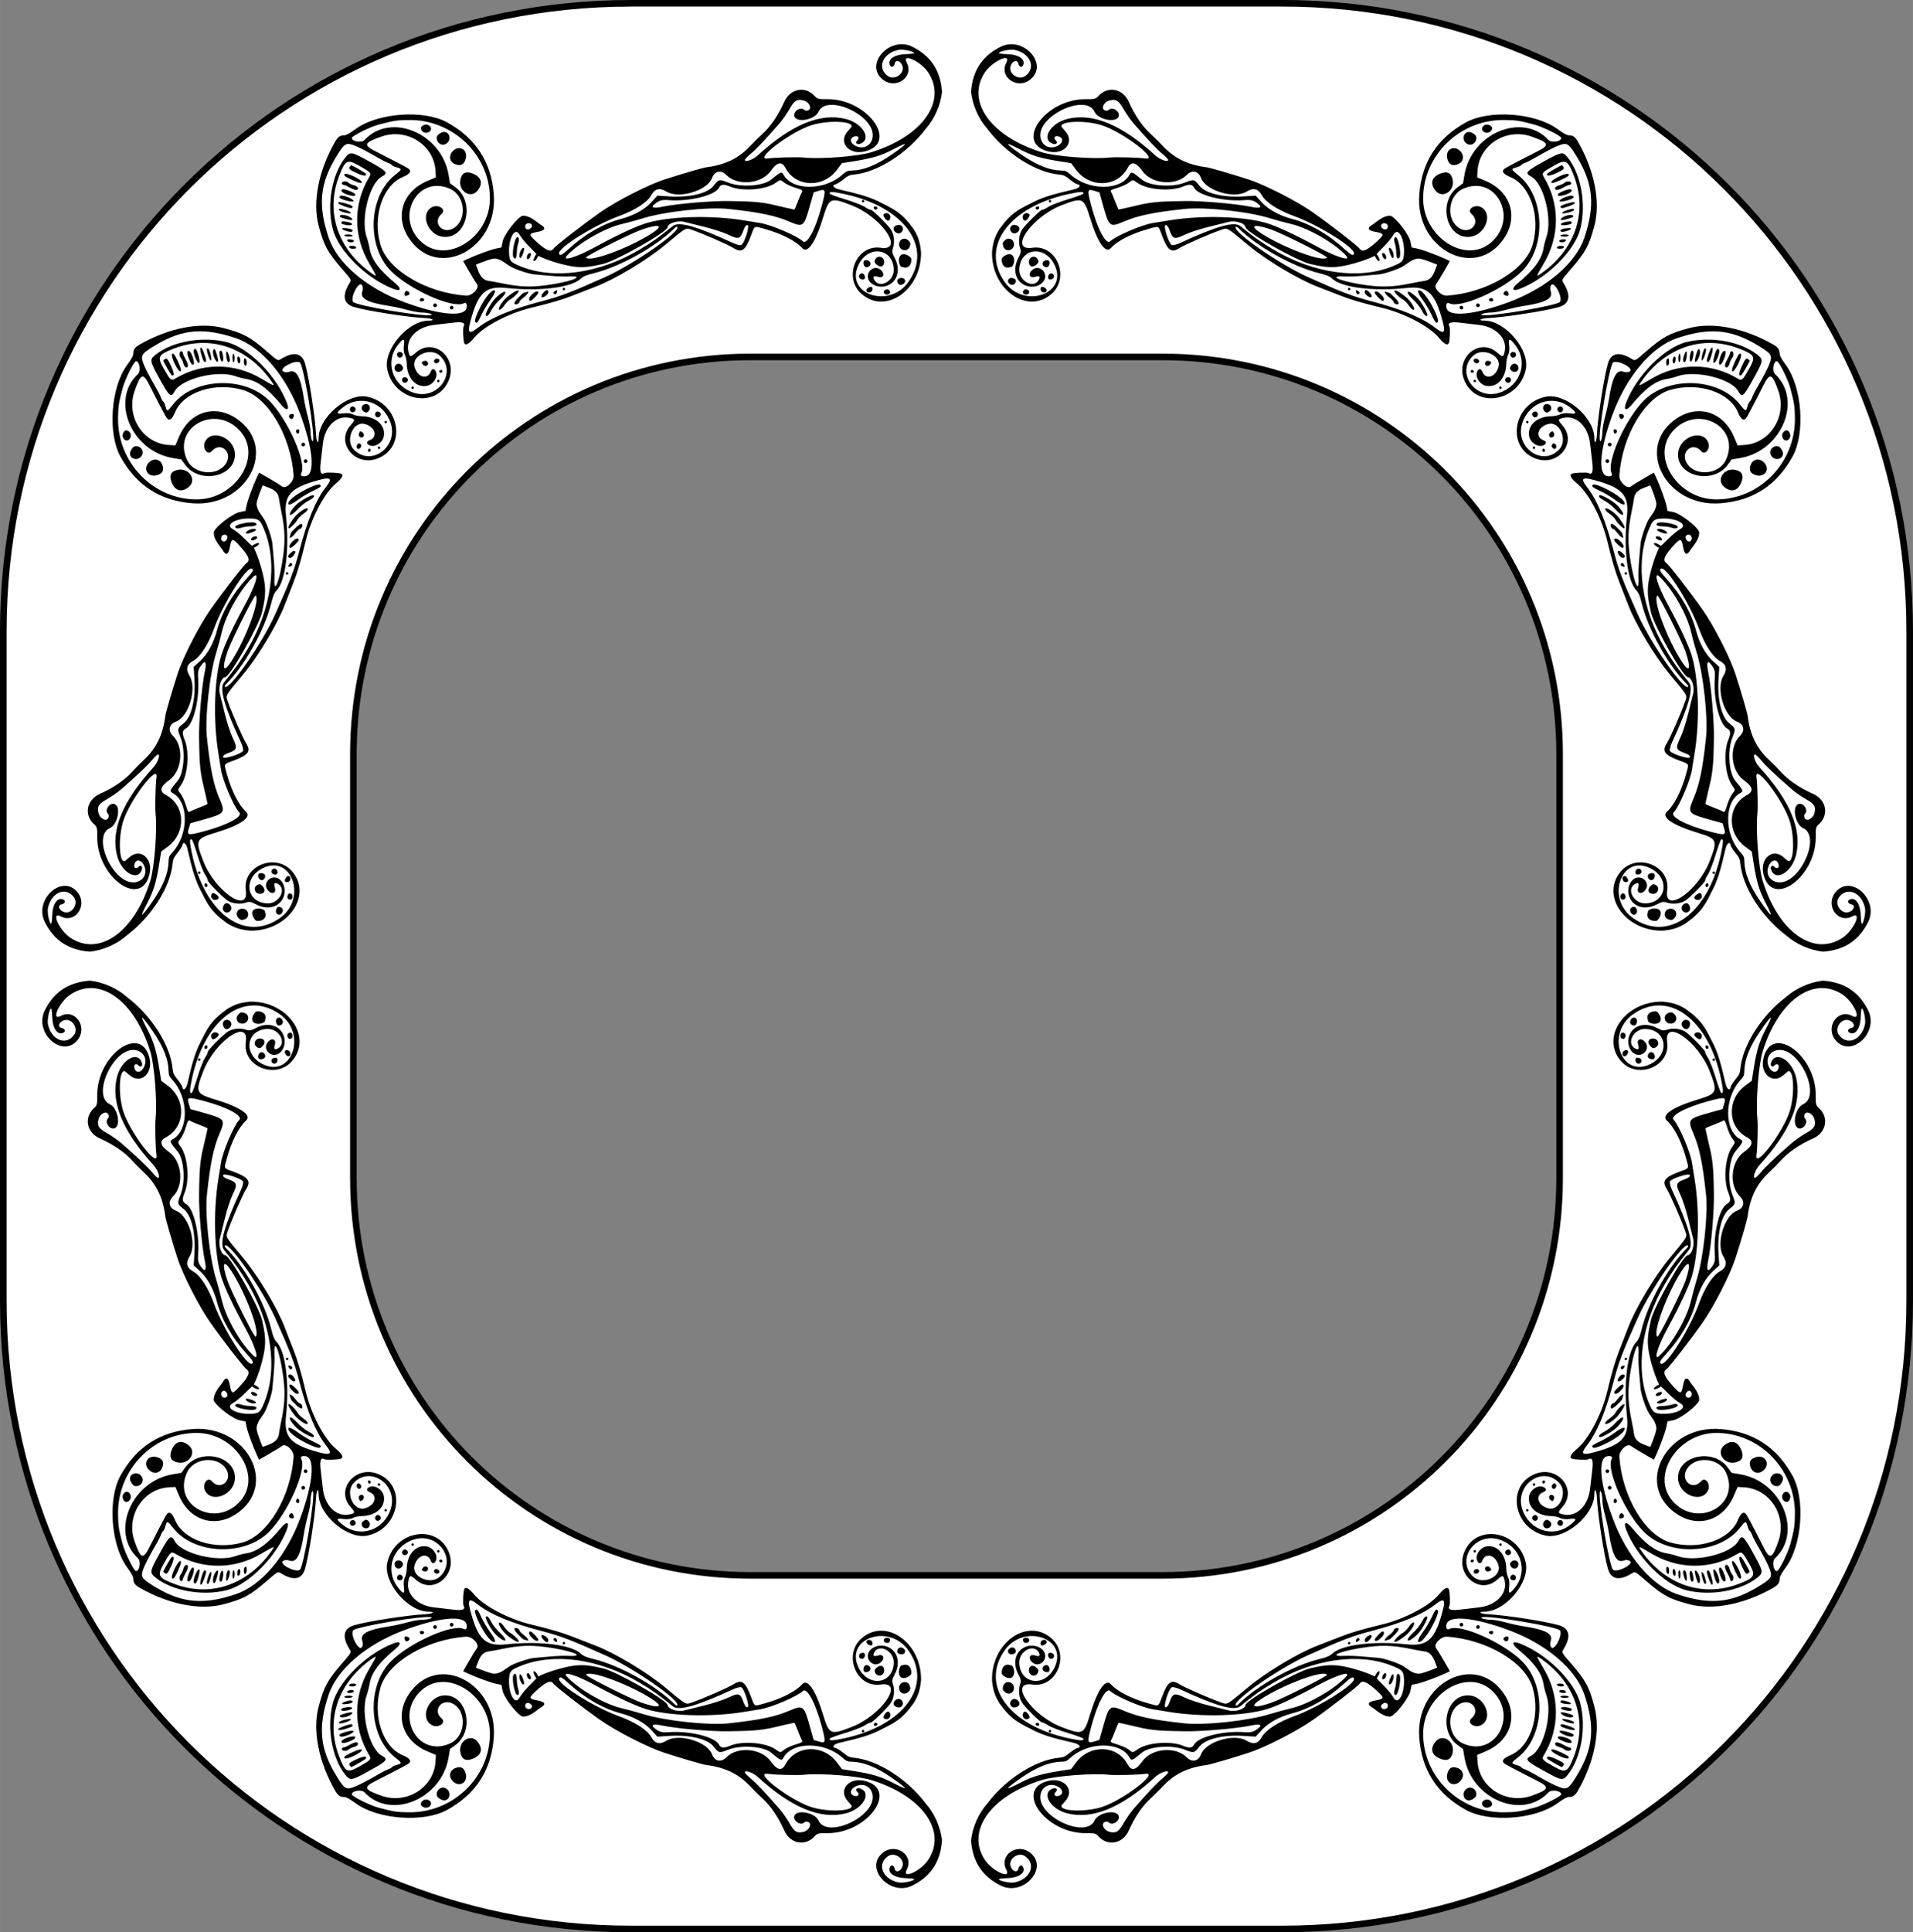
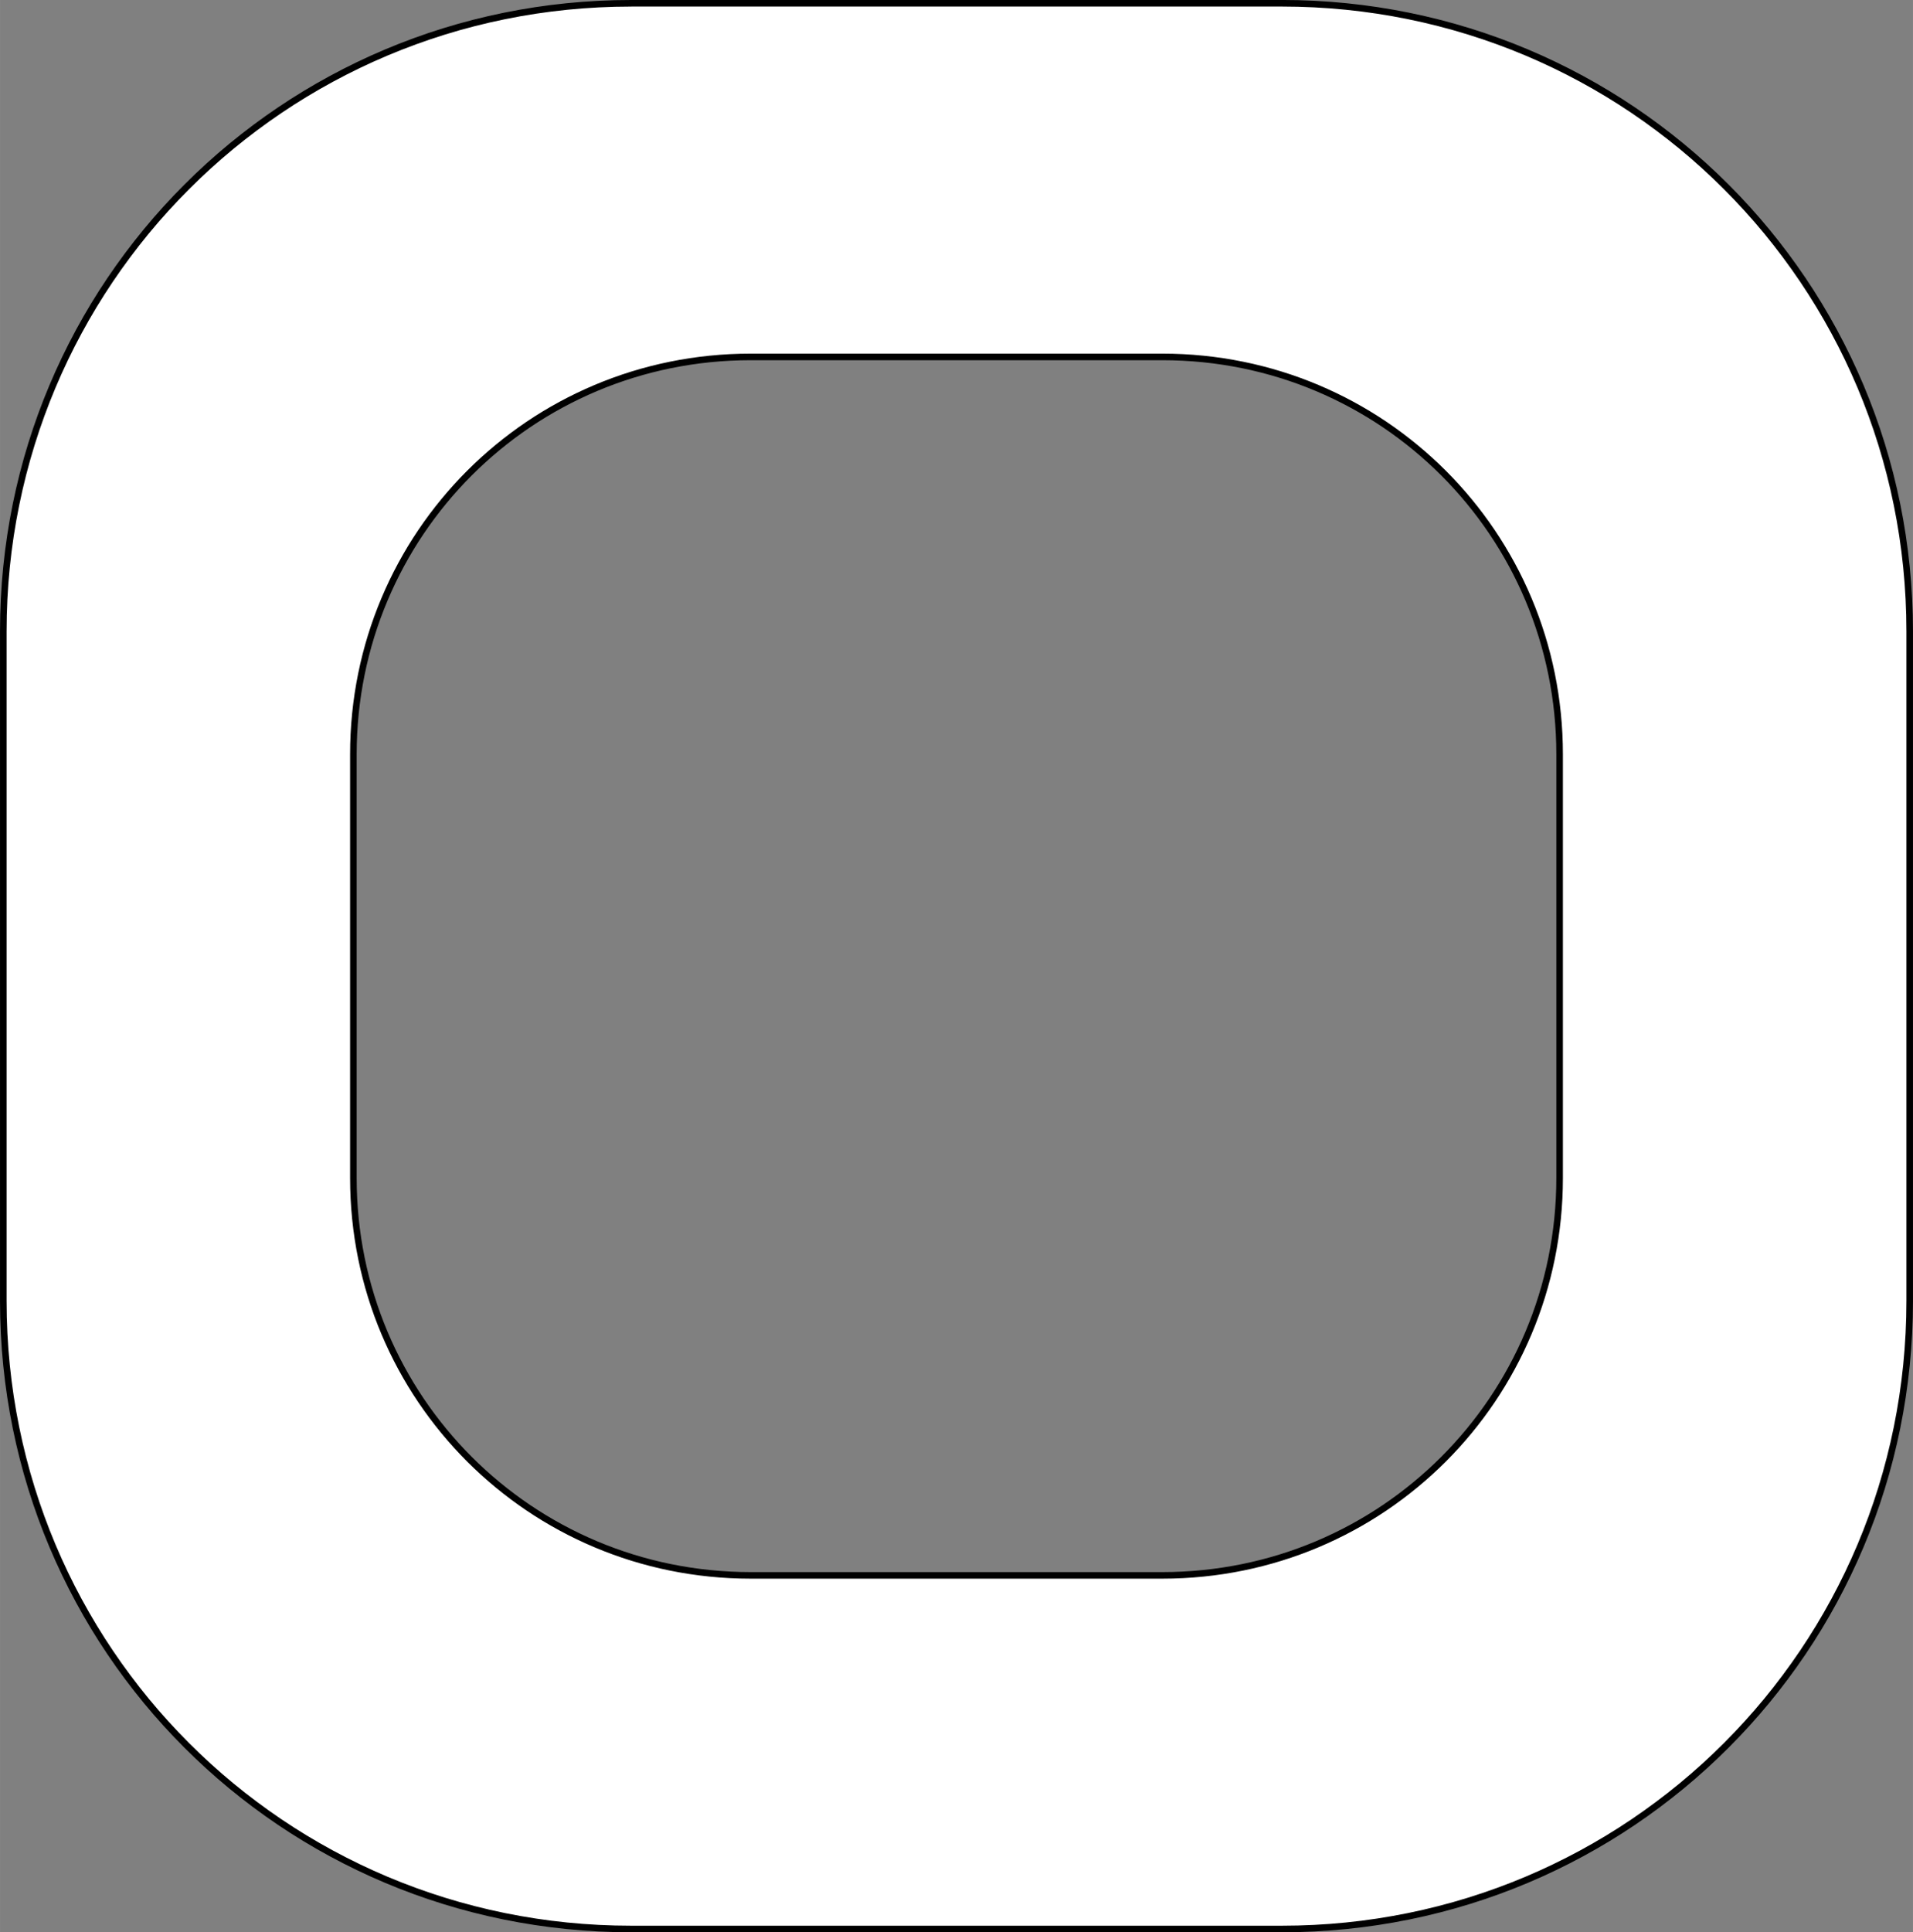
<svg xmlns="http://www.w3.org/2000/svg" xmlns:xlink="http://www.w3.org/1999/xlink" height="1470.1" viewBox="0 0 1455.861 1470.086" width="1455.9" version="1.1">
  <rect x="0" y="0" width="1455.861" height="1470.086" fill="#808080" stroke="none" />
  <path stroke-linejoin="round" d="m480.32 2.5c-264.71 0-477.82 213.11-477.82 477.82v509.44c0 264.71 213.11 477.82 477.82 477.82h495.22c264.71 0 477.82-213.11 477.82-477.82v-509.44c0-264.73-213.1-477.84-477.86-477.84h-495.22zm90.939 269.04h313.34c167.49 0 302.33 134.84 302.33 302.33v322.34c0 167.49-134.84 302.33-302.33 302.33h-313.34c-167.49 0-302.33-134.84-302.33-302.33v-322.34c0-167.49 134.84-302.33 302.33-302.33z" stroke="#000" stroke-width="5" fill="#fff" />
-   <path id="a" d="m254.9 107.98c-12.505 21.859-17.169 45.745-12.43 63.647 4.036 15.245 6.651 20.082 17.837 32.987 7.454 8.6 7.25 8.191 5.501 11.061-5.677 9.314-4.406 15.612 3.618 17.934 10.475 3.031 41.349 7.814 54.059 8.375 5.751 0.254 8.187 1.963 2.777 1.948-15.791-0.043-34.642 22.08-31.541 37.016 5.175 24.925 38.501 30.406 47.042 7.737 6.428-17.06-12.101-32.088-25.238-20.469-4.283 3.788-4.859 3.683-5.809-1.062-1.975-9.864 6.885-18.698 20.082-20.024 3.171-0.319 9.223-1.028 13.45-1.577 7.47-0.97 10.266-0.044 8.581 2.84-0.711 1.218-0.318 11.13 0.504 12.705 1.066 2.042 3.478 0.674 7.771-4.406 7.213-8.537 26.049-18.388 42.982-22.479 15.197-3.671 23.964-6.252 31.884-9.385 4.584-1.813 12.304-4.816 17.157-6.673 14.862-5.688 38.729-19.981 52.749-31.592 17.277-14.307 15.657-13.418 21.066-11.555 8.157 2.809 27.495 11.264 31.207 13.644 6.251 4.007 9.05 2.071 13.292-9.194 3.097-8.224 1.904-7.663 10.947-5.145 12.47 3.473 23.283 9.013 28.01 14.351 4.135 4.67 10.202-4.101 15.976-23.095 4.629-15.228 5.555-15.627 21.711-9.377 22.807 8.824 40.774 35.035 22.145 32.307-18.488-2.707-28.898 22.716-14.431 35.244 18.384 15.92 45.768-3.515 45.137-32.034-0.771-7.263-1.891-11.221-5.522-17.238-9.609-13.388-15.053-15.172-27.454-21.496-6.898-3.222-13.813-5.31-29.577-8.932-4.086-0.939-5.66-3.445-2.414-3.844 0.844-0.104 3.425-1.727 5.737-3.607 3.517-2.861 4.841-3.478 8.117-3.783 17.903-1.668 40.647-16.137 54.662-34.775 7.023-7.913 11.216-18.124 12.441-27.984-1.161-17.466-9.645-28.053-22.617-34.488-17.068-8.527-36.871 13.339-22.556 24.906 9.936 8.029 24.114-1.835 18.315-12.742-4.192-7.885 10.764-1.091 16.374 7.437 14.493 22.034-4.608 48.717-43.466 60.719-10.078 3.113-38.704 5.345-51.126 3.987-4.627-0.506-22.503-0.056-27.316 0.688-12.038 1.86 17.371-20.558 33.311-25.391 13.039-3.954 32.465-2.975 30.074 1.516-0.084 0.158-1.32 1.59-2.746 3.182-7.53 8.405 0.884 18.353 12.978 15.344 26.391-6.565 1.805-40.335-28.946-39.758-5.652 0.106-7.403-0.283-8.831-1.961-7.145-8.399-18.9-6.386-23.519 4.026-4.556 10.271-10.555 19.012-16.927 24.664-2.183 1.936-6.194 5.909-8.914 8.829-8.793 9.441-19.079 14.436-33.526 16.281-2.542 0.325-17.948 4.812-31.678 9.228-12.639 4.065-36.747 16.399-49.248 25.196-13.381 9.417-33.979 25.398-35.327 27.41-2.093 3.121-5.828 1.476-14.036-6.182-4.948-4.617-4.735-5.326 1.964-6.533 6.083-1.096 6.699-3.055 1.807-5.741-3.833-2.893-7.836-6.385-12.767-6.554-2.829-0.008-9.583 8.476-11.696 11.714-1.784 3.044-3.395 5.108-4.027 8.072l-0.889 4.372-4.091 0.819c-3.896 0.78-15.685 5.12-22.048 8.116l-2.972 1.4 4.43 7.731c2.437 4.252 5.144 8.618 6.016 9.702 2.369 2.944-3.528 9.243-8.329 8.898-30.378-2.185-59.502-19.526-65.054-38.733-6.161-21.315 1.619-45.055 16.868-51.471 6.104-2.568 7.274-4.848 3.574-6.965-3.644-2.086-16.502-8.795-23.818-12.428-9.943-4.938-9.285-6.734 4.201-11.455 19.245-6.738 39.931 6.394 41.073 26.073l0.288 4.957-6.646 2.829c-18.831 8.016-24.901 27.053-13.876 43.52 21.628 32.306 67.787 8.523 64.562-33.266-1.909-24.737-13.624-42.836-35.535-54.9-17.78-9.789-52.623-7.278-69.501 5.01-4.79 3.487-7.254 4.845-8.788 4.84-3.131-0.008-4.877 1.238-7.046 5.03zm33.29-13.186c11.426-3.031 13.666-3.375 22.776-3.498 33.985-0.461 62.13 26.928 61.849 60.189-0.247 29.247-32.523 49.756-51.784 32.906-21.269-18.607-3.435-52.083 21.655-40.65 11.563 5.269 12.977 23.936 2.275 30.039-8.474 4.833-16.24-4.791-8.903-11.033 3.917-3.333-2.434-7.741-7.362-5.109-9.454 5.048-3.105 21.472 8.719 22.555 17.831 1.633 24.566-26.496 9.058-37.833l-4.018-2.938-1.079-6.426c-5.324-31.694-44.209-47.822-63.927-26.514-2.265 2.448-9.889 1.228-9.708-1.553 0.1-1.545 13.96-8.414 20.45-10.135zm32.079 2.817c0.349 2.771 3.459 4.266 6.032 2.898 2.721-1.447 2.131-4.639-1.036-5.607-1.995-0.61-5.195 1.126-4.996 2.709zm12.281 6.11c-1.222 3.997 3.009 7.792 6.574 5.897 5.55-2.951 2.664-11.224-3.06-8.774-1.667 0.714-3.248 2.008-3.514 2.877zm11.605 11.728c-2.864 3.406-1.871 7.794 2.128 9.403 4.346 1.749 6.871 0.493 8.157-4.059 2.018-7.144-5.49-11.045-10.285-5.344zm6.25 21.167c-1.853 8.662 7.679 14.914 12.942 8.489 4.394-5.364 3.152-10.28-3.27-12.941-5.408-2.24-8.55-0.794-9.672 4.451zm-81.879-26.358c3.781 1.277 10.384 4.668 19.967 10.254 2.407 1.403 5.495 2.942 6.862 3.421s2.687 1.247 2.932 1.707c0.245 0.46 1.841 1.217 3.548 1.681 4.349 1.182 4.29 1.439-1.357 5.921-20.143 15.988-21.695 54.109-2.967 72.905 14.182 14.233 47.277 28.935 55.406 24.613 1.862-0.99 2.899 0.842 2.112 3.733-1.888 6.943-21.126 5.099-47.119-4.516-28.924-10.699-51.267-29.694-57.801-49.14-8.099-24.104-6.767-40.492 4.892-60.168 6.646-11.216 8.018-12.272 13.525-10.412zm-5.854 9.72c-10.109 12.709-14.13 35.638-9.484 54.083 4.215 16.734 25.642 37.915 46.304 45.772 5.534 2.104 6.37-0.149 1.54-4.153-12.75-10.57-18.534-18.458-19.851-27.074-0.32-2.093-1.268-5.734-2.105-8.09-4.854-13.651 1.972-41.006 11.521-46.173 5.253-2.843 4.278-3.904-11.533-12.549-11.698-6.396-12.662-6.503-16.391-1.815zm10.243 5.869c9.673 5.431 9.931 5.739 7.812 9.313-11.987 20.218-11.908 44.606 0.212 65.12 6.246 10.572 6.291 10.767 1.757 7.56-25.648-18.137-35.147-46.473-24.725-73.754 4.677-12.242 6.261-13.115 14.944-8.24zm-6.673 0.928c-1.268 1.509-0.385 2.335 5.282 4.942 5.051 2.324 7.972 2.513 6.873 0.445-0.402-0.755-11.159-6.898-11.308-6.457-0.019 0.056-0.4 0.538-0.847 1.07zm-4.066 6.831c0.607 1.141 10.065 5.481 12.048 5.528 2.862 0.068 0.34-2.384-5.117-4.975-4.961-2.356-8.018-2.6-6.93-0.553zm-1.99 6.241c0.228 0.428 0.929 0.812 1.558 0.853 0.629 0.041 2.841 1.043 4.914 2.228s4.324 1.859 5.001 1.499c1.781-0.947 0.461-2.778-2.542-3.527-1.424-0.355-3.355-1.314-4.292-2.13-1.654-1.441-5.504-0.547-4.64 1.077zm-0.123 5.76c1.045 1.965 9.78 4.506 10.246 2.98 0.303-0.991-0.862-1.903-4.157-3.254-4.578-1.877-7.171-1.76-6.089 0.274zm-1.786 4.608c0.931 1.691 11.243 4.176 10.756 2.592-0.552-1.794-8.272-4.709-10.016-3.782-0.594 0.316-0.927 0.851-0.74 1.19zm-0.812 4.485c0.55 1.035 9.145 4.054 10.119 3.554 1.808-0.928 0.358-2.067-4.381-3.44-4.234-1.227-6.352-1.269-5.738-0.114zm0.649 5.215c0.612 1.152 8.659 3.111 8.944 2.177 0.15-0.489-1.582-1.488-3.848-2.22-4.033-1.302-5.804-1.287-5.097 0.043zm0.544 4.962c0.393 0.678 6.387 2.474 8.491 2.545 2.387 0.08 0.328-2.091-3.119-3.288-3.083-1.071-6.176-0.643-5.372 0.744zm1.056 4.864c-0.034 0.52 1.849 1.195 4.183 1.499 5.164 0.674 5.552-1.439 0.441-2.402-3.715-0.7-4.53-0.54-4.624 0.903zm0.726 4.533c0.513 0.965 6.131 2.588 7.126 2.059 1.815-0.965 0.468-2.098-3.042-2.557-3.292-0.431-4.499-0.283-4.084 0.498zm1.574 4.957c0.242 0.455 1.865 0.811 3.606 0.792 1.741-0.02 2.968-0.409 2.726-0.864-0.242-0.455-1.865-0.812-3.606-0.792-1.741 0.02-2.968 0.409-2.726 0.864zm2.489 4.23c1.246 1.186 4.428 1.227 4.784 0.062 0.17-0.555-0.695-1.154-1.921-1.33-2.712-0.39-4.004 0.182-2.863 1.268zm1.266 4.83c0.319 0.6 1.737 1.02 3.151 0.934 2.034-0.125 2.45-0.385 1.991-1.248-0.319-0.6-1.737-1.02-3.151-0.934-2.034 0.125-2.45 0.385-1.991 1.248zm42.086 34.903c-0.404 1.954 0.734 2.467 2.907 1.312 1.028-0.547 1.229-1.27 0.577-2.077-1.333-1.648-3.064-1.268-3.484 0.765zm11.61 5.186c-0.04 0.609 0.649 1.019 1.529 0.911 1.908-0.234 2.435-1.374 1.018-2.202-1.279-0.747-2.453-0.151-2.547 1.291zm10.39 4.555c0.363 0.683 1.219 0.945 1.902 0.581 0.683-0.363 0.945-1.219 0.581-1.902-0.363-0.683-1.219-0.945-1.902-0.581-0.683 0.363-0.945 1.219-0.581 1.902zm12.626 1.781c0.363 0.683 1.219 0.945 1.902 0.581 0.683-0.363 0.945-1.219 0.581-1.902-0.363-0.683-1.219-0.945-1.902-0.581-0.683 0.363-0.945 1.219-0.581 1.902zm-67.07-17.84c0.866 1.243 0.96 2.978 0.271 5.003-1.797 5.281 4.15 8.413 20.788 10.946 3.267 0.497 9.336 1.827 13.487 2.954 4.15 1.127 9.058 2.032 10.905 2.011 4.062-0.046 8.766 1.108 7.424 1.822-3.759 1.998-58.159-7.123-59.693-10.009-2.027-3.812 4.519-16.028 6.819-12.726zm129.2-45.983c0.633 1.191 0.28 2.069-1.257 3.128-2.104 1.45-4.28-0.134-3.535-2.572 0.56-1.831 3.907-2.219 4.791-0.556zm-9.137 7.778c1.029 1.935 4.362 5.997 7.407 9.026 3.045 3.03 5.468 5.564 5.383 5.632-0.917 0.739-2.38 3.86-2.229 4.754 0.284 1.683 2.658-0.92 3.566-3.433 8.283 3.945 19.403 7.014 25.935 8.013 8.531 1.37 14.884 0.046 23.061-1.77 10.072-2.237 49.19-24.391 49.427-27.993 0.205-3.103 7.988-5.517 12.984-4.027 1.136 0.339 7.574 1.935 14.306 3.546 6.732 1.612 15.24 4.375 18.905 6.14 7.744 3.729 9.119 3.373 11.412-2.96 1.209-3.339 2.059-4.473 3.263-4.353 1.941 0.193-2.357 13.888-4.759 15.165-0.776 0.413-3.691-0.307-6.478-1.599-27.322-12.668-41.035-16.535-45.591-12.856-11.126 8.982-15.452 12.05-25.192 17.864-30.748 18.352-65.691 23.195-91.15 12.632-7.116-2.953-7.923-3.845-8.284-9.164-0.793-11.695 4.482-21.294 8.034-14.616zm-4.596 8.817c-0.662 3.416-0.766 7.039-0.232 8.051 1.351 2.557 2.661 0.725 2.685-3.753 0.011-2.004 0.461-4.943 1.002-6.531 0.54-1.588 0.72-3.381 0.399-3.985-1.188-2.235-2.684 0.18-3.854 6.218zm4.658 5.14c-0.455 1.673-0.324 3.3 0.293 3.661 0.96 0.561 3.593-6.197 2.913-7.476-0.575-1.082-2.496 1.204-3.206 3.815zm5.481 2.499c-0.207 1 0.018 1.939 0.499 2.086 1.058 0.323 2.759-2.44 2.489-4.042-0.281-1.665-2.546-0.183-2.988 1.956zm-25.891 1.695c2.818-0.544 6.345 1.22 7.832 2.242 4.625 3.18-1.241-0.822 4.625 3.18 3.451 2.355 15.243 6.356 19.352 6.538 1.167 0.052 6.115 0.488 10.994 0.97 4.879 0.482 11.546 0.739 14.815 0.572 12.269-0.626 4.851 3.108-11.625 5.853-15.693 2.614-24.697 2.425-40.183-0.842-3.145-0.664-7.068-1.369-8.716-1.568-4.037-0.487-6.485-2.828-8.44-8.072l-1.632-4.377 4.926-1.946c2.709-1.07 6.333-2.218 8.053-2.549zm236.51-120.36c4.072 1.093 6.475 5.849 3.701 7.325-1.248 0.664-2.519 0.576-3.344-0.231-2.948-2.886-9.166 1.801-7.227 5.447 2.47 4.644 15.55 1.82 18.096-3.908 6.279-14.125 42.861 2.47 41.315 18.742-0.573 6.03-5.692 9.586-11.324 7.864-5.967-1.824-7.218-7.067-1.919-8.039 2.426-0.445 3.312 1.522 1.457 3.231-1.854 1.708-0.303 3.421 2.269 2.505 9.16-3.263 2.016-15.626-10.904-18.871-19.397-4.871-41.358 4.212-67.159 27.775-3.519 3.214-9.573 5.346-9.732 3.428-0.044-0.538 1.941-2.646 4.412-4.682 4.175-3.441 10.744-10.369 21.678-22.86 2.463-2.813 6.001-7.841 7.862-11.173 3.707-6.633 5.799-7.901 10.82-6.553zm72.236-38.523c3.353-0.671 12.19 1.21 11.793 2.511-0.094 0.307-2.972 0.65-6.396 0.763-8.874 0.291-14.256 4.175-11.906 8.594 1.016 1.91 2.985 1.128 3.506-1.393 0.737-3.561 4.976-2.016 6.018 2.194 1.403 5.665-6.205 10.696-11.08 7.326-8.789-6.076-4.162-17.546 8.066-19.994zm-181.64 105.95c1.065 0.003 3.335 0.862 5.046 1.909 9.348 5.719 30.935-0.714 34.56-10.298 2.061-5.449 6.81-6.525 10.835-2.454 8.568 8.665 26.823 7.027 33.937-3.045 4.779-6.767 8.359-7.494 11.14-2.263 7.916 14.887 28.748 15.573 39.342 1.296l3.652-4.921 7.446-1.165c15.642-2.446 22.171-4.387 31.921-9.49 11.999-6.28 11.398-4.756-1.688 4.282-11.464 7.918-21.22 11.822-29.966 11.992-3.421 0.067-4.362 0.465-7.231 3.06-13.714 12.406-38.279 12.433-44.986 0.05-1.376-2.541-1.993-2.288-9.428 3.864-5.875 4.862-22.912 6.031-32.556 2.233-6.935-2.731-7.206-2.673-11.154 2.356-4.577 5.83-18.155 9.125-33.561 8.145l-9.28-0.59-4.391 4.832c-5.146 5.663-13.537 10.325-23.089 12.827-13.568 3.554-27.587 11.556-39.799 22.717-5.145 4.702-6.66 5.502-7.483 3.953-2.071-3.894 26.252-21.781 45.627-28.814 12.183-4.423 21.424-10.396 24.475-15.821 1.895-3.37 3.737-4.662 6.633-4.654zm-116.86 75.22c25.158 2.708 49.356-0.293 56.546-7.014 2.061-1.927 4.207-2.842 9.916-4.229 19.914-4.838 47.409-20.183 61.659-34.413 0.885-0.884 1.748-1.205 1.995-0.742 2.045 3.845-33.572 28.5-55.105 38.145-25.881 11.593-33.722 14.583-48.112 18.348-23.21 6.072-38.852 12.557-48.623 20.158-7.562 5.882-8.405 3.931-4.238-9.802 5.296-17.45 11.133-22.048 25.962-20.452zm-16.023 8.06c-4.319 6.374-8.58 16.003-7.761 17.542 1.039 1.955 2.087 0.816 4.866-5.285 1.42-3.118 4.454-8.195 6.743-11.283 4.174-5.632 4.711-8.562 1.231-6.711-1.024 0.545-3.31 3.126-5.079 5.737zm7.611-0.268c-3.124 3.166-7.951 11.798-7.291 13.04 0.729 1.371 2.334-0.138 4.394-4.134 1.097-2.128 3.969-5.688 6.382-7.91 4.678-4.309 5.681-7.427 1.662-5.167-1.274 0.716-3.59 2.594-5.147 4.172zm9.085-1.003c-3.865 3.156-7.684 9.319-6.079 9.81 0.752 0.23 2.114-0.943 3.658-3.152 1.353-1.935 3.312-3.974 4.354-4.53 2.882-1.54 7.238-5.937 6.765-6.826-0.488-0.918-4.42 1.205-8.698 4.699zm11.483-2.458c-0.383 0.378-2.025 2.007-3.65 3.619s-2.689 3.43-2.364 4.04c0.654 1.229 3.767-0.036 3.866-1.572 0.035-0.535 1.61-2.119 3.501-3.519 2.599-1.925 4.41-5.057 2.265-3.916-0.19 0.101-0.926 0.291-1.634 0.422-0.708 0.131-1.601 0.547-1.984 0.926zm6.416 1.583c-2.374 2.642-1.257 5.258 1.27 2.975 3.551-3.207 5.178-5.536 4.248-6.08-1.167-0.681-3.087 0.399-5.518 3.104zm9.126-1.806c-1.79 2.126-1.142 3.76 1.032 2.603 2.467-1.312 3.732-3.129 3.059-4.395-0.693-1.303-1.949-0.753-4.091 1.791zm8.136-0.175c0.762 1.434 2.361 0.925 2.732-0.871 0.306-1.478 0.073-1.62-1.389-0.842-0.966 0.514-1.571 1.285-1.343 1.713zm7.088-2.644c0.242 0.455 0.813 0.63 1.268 0.388 0.455-0.242 0.63-0.813 0.388-1.268-0.242-0.455-0.813-0.63-1.268-0.388-0.455 0.242-0.63 0.813-0.388 1.268zm44.86-49.933c4.799-1.129 12.052-3.095 16.117-4.37 16.383-5.138 49.736-8.788 65.098-7.124 23.62 2.559 35.341 4.977 45.991 9.49 11.128 4.715 11.388 4.504 16.371-13.298l2.467-8.814 3.944-1.192c5.323-1.609 5.481-0.786 2.212 11.526-4.71 17.739-11.303 30.014-14.431 26.866-3.902-3.927-24.166-12.606-32.35-13.856-1.706-0.261-7.225-1.154-12.263-1.986-25.311-4.177-57.614-3.2-75.103 2.272-7.826 2.449-22.033 9.132-38.658 18.186-14.086 7.671-25.46 11.067-21.06 6.29 8.716-9.467 28.605-20.918 41.666-23.99zm35.961-18.187c15.767 1.152 35.055-3.64 38.012-9.445 1.364-2.678 3.633-2.922 8.449-0.91 9.364 3.914 27.294 2.484 34.634-2.763 3.639-2.601 3.697-2.604 6.458-0.343 1.532 1.255 5.446 3.074 8.697 4.043 5.144 1.533 5.783 1.961 4.922 3.298-0.544 0.845-1.98 4.204-3.192 7.463-1.212 3.26-2.393 5.878-2.624 5.819-0.232-0.059-2.975-0.661-6.096-1.338-3.121-0.676-8.662-1.957-12.313-2.847-11.596-2.304-21.764-2.062-32.068-2.296-10.82-0.245-38.424 1.889-50.127 4.381-6.471 1.379-8.924 0.555-5.816-1.952 3.749-3.025 5.504-3.519 11.066-3.113zm-201.74 110.28c-0.401 2.883-0.118 5.782 0.719 7.356 0.76 1.429 1.412 4.474 1.449 6.768 0.179 11.006 7.071 18.527 15.441 16.852 4.363-0.874 7.977-5.97 7.008-9.882-0.812-3.278-3.145-3.831-4.172-0.989-2.443 6.764-10.404 4.326-12.417-3.804-2.152-8.688 12.462-14.856 19.435-8.203 13.43 12.814-1.654 34.093-19.973 28.174-16.077-5.195-22.171-23.227-12.226-36.18 4.289-5.587 5.503-5.61 4.736-0.092zm-5.242 7.399c0.111 0.9 0.809 1.821 1.552 2.049 1.932 0.591 3.708-1.833 2.47-3.368-1.38-1.71-4.277-0.76-4.021 1.319zm-1.696 9.044c-1.039 3.397 2.9 5.382 5.47 2.756 1.08-1.103 1.086-2.007 0.021-3.55-1.59-2.306-4.681-1.859-5.492 0.794zm21.291-1.756c1.678 2.304 5.04 0.833 3.729-1.633-0.587-1.104-1.572-1.405-2.954-0.903-1.726 0.626-1.856 1.052-0.775 2.536zm8.526-2.557c-0.045 0.691 0.515 1.439 1.244 1.662 1.704 0.521 3.782-1.828 2.606-2.947-1.196-1.139-3.748-0.287-3.85 1.285zm-24.3 14.47c0.111 0.9 0.809 1.821 1.552 2.049 1.932 0.591 3.708-1.833 2.47-3.368-1.38-1.71-4.277-0.76-4.021 1.319zm28.413-6.075c1.081 1.028 2.481 0.449 2.248-0.93-0.113-0.67-0.826-0.888-1.585-0.485-0.759 0.404-1.057 1.04-0.664 1.415zm-21.22 12.344c0.242 0.455 0.813 0.63 1.268 0.388 0.455-0.242 0.63-0.813 0.388-1.268-0.242-0.455-0.813-0.63-1.268-0.388-0.455 0.242-0.63 0.813-0.388 1.268zm19.584-5.104c0.242 0.455 0.813 0.63 1.268 0.388 0.455-0.242 0.63-0.813 0.388-1.268-0.242-0.455-0.813-0.63-1.268-0.388-0.455 0.242-0.63 0.813-0.388 1.268zm155.86-115.73c13.37-4.54 16.897-3.131 7.426 2.966-17.563 11.307-47.819 22.393-49.987 18.315-0.527-0.991 34.742-18.626 42.561-21.281zm153.48-27.089c45.743 9.602 68.204 40.162 49.253 67.012-14.827 21.007-48.961 8.989-37.818-13.315 7.503-15.02 26.052-12.437 26.663 3.713 0.345 9.108-11.046 15.14-14.901 7.891-1.326-2.493-0.313-3.215 3.062-2.183 5.026 1.537 5.309-3.756 0.336-6.289-2.885-1.469-6.861 0.526-7.915 3.972-2.034 6.653 6.798 12.02 14.664 8.911 7.69-3.04 10.109-12.244 5.497-20.918-1.97-3.705-2.215-5.03-1.382-7.479 1.464-4.303 0.956-9.963-1.229-13.713-2.062-3.538-14.76-16.066-15.75-15.539-0.334 0.178-2.33-0.782-4.437-2.132-2.106-1.35-8.839-3.963-14.963-5.807-6.123-1.843-11.339-3.738-11.59-4.211-0.953-1.792 1.657-1.771 10.509 0.087zm13.952 5.978c0.242 0.455 0.813 0.63 1.268 0.388 0.455-0.242 0.63-0.813 0.388-1.268-0.242-0.455-0.813-0.63-1.268-0.388-0.455 0.242-0.63 0.813-0.388 1.268zm9.111 5.154c0.383 0.721 1.287 0.997 2.007 0.614 1.462-0.777 0.26-2.424-1.547-2.119-0.636 0.107-0.844 0.785-0.46 1.506zm7.621 6.315c1.699 3.144 3.651 3.856 4.553 1.659 1.058-2.579-1.119-5.191-3.583-4.299-1.586 0.575-1.788 1.124-0.97 2.639zm7.255 8.753c-0.16 2.458 3.024 4.702 5.103 3.597 2.459-1.308 2.732-4.345 0.524-5.825-1.708-1.145-5.505 0.358-5.627 2.228zm4.238 11.552c-0.655 5.33 6.614 7.195 8.172 2.097 0.664-2.173 0.449-2.972-1.214-4.509-2.665-2.462-6.523-1.125-6.958 2.412zm-27.045 15.37c0.456 2.487 1.857 3.269 3.906 2.18 2.042-1.086 1.809-3.659-0.414-4.571-2.343-0.961-3.91 0.112-3.492 2.392zm8.84-3.16c-0.779 1.61-0.582 2.284 1.135 3.868 2.734 2.522 5.708 1.486 5.718-1.992 0.011-4.206-5.054-5.593-6.852-1.876zm-12.256 13.103c0.294 2.395 4.48 2.921 4.531 0.569 0.02-0.928-0.454-2.114-1.054-2.635-1.481-1.288-3.725 0.046-3.476 2.067zm30.314-13.381c-0.347 2.826 1.249 6.532 2.522 5.855 3.255 1.494 6.104-0.086 6.777-3.736 0.392-2.588 0.155-3.239-1.622-4.447-3.928-2.67-7.184-1.683-7.677 2.327zm-24.715 23.523c-0.105 1.613 1.608 2.33 3.35 1.404 1.534-0.816 1.815-3.406 0.417-3.834-1.211-0.37-3.689 1.228-3.767 2.43zm23.489-6.215c0.577 2.431 3.248 2.999 5.119 1.087 2.145-2.191-0.269-5.065-3.268-3.89-1.699 0.665-2.184 1.399-1.851 2.803zm-10.06 8.506c1 1.882 4.793 1.27 4.547-0.733-0.239-1.943-1.891-2.679-3.77-1.68-1.022 0.543-1.305 1.422-0.778 2.413z" />
  <use xlink:href="#a" transform="matrix(-1 0 0 1 1455.9 0)" height="100%" width="100%" y="0" x="0" />
  <use xlink:href="#a" transform="matrix(0 1 1 0 -1.471 7.112)" height="100%" width="100%" y="0" x="0" />
  <use xlink:href="#a" transform="matrix(0 -1 1 0 -1.471 1463)" height="100%" width="100%" y="0" x="0" />
  <use xlink:href="#a" transform="matrix(1 0 0 -1 0 1470.1)" height="100%" width="100%" y="0" x="0" />
  <use xlink:href="#a" transform="matrix(-1 0 0 -1 1455.9 1470.1)" height="100%" width="100%" y="0" x="0" />
  <use xlink:href="#a" transform="matrix(0 1 -1 0 1457.3 7.112)" height="100%" width="100%" y="0" x="0" />
  <use xlink:href="#a" transform="matrix(0 -1 -1 0 1457.3 1463)" height="100%" width="100%" y="0" x="0" />
</svg>